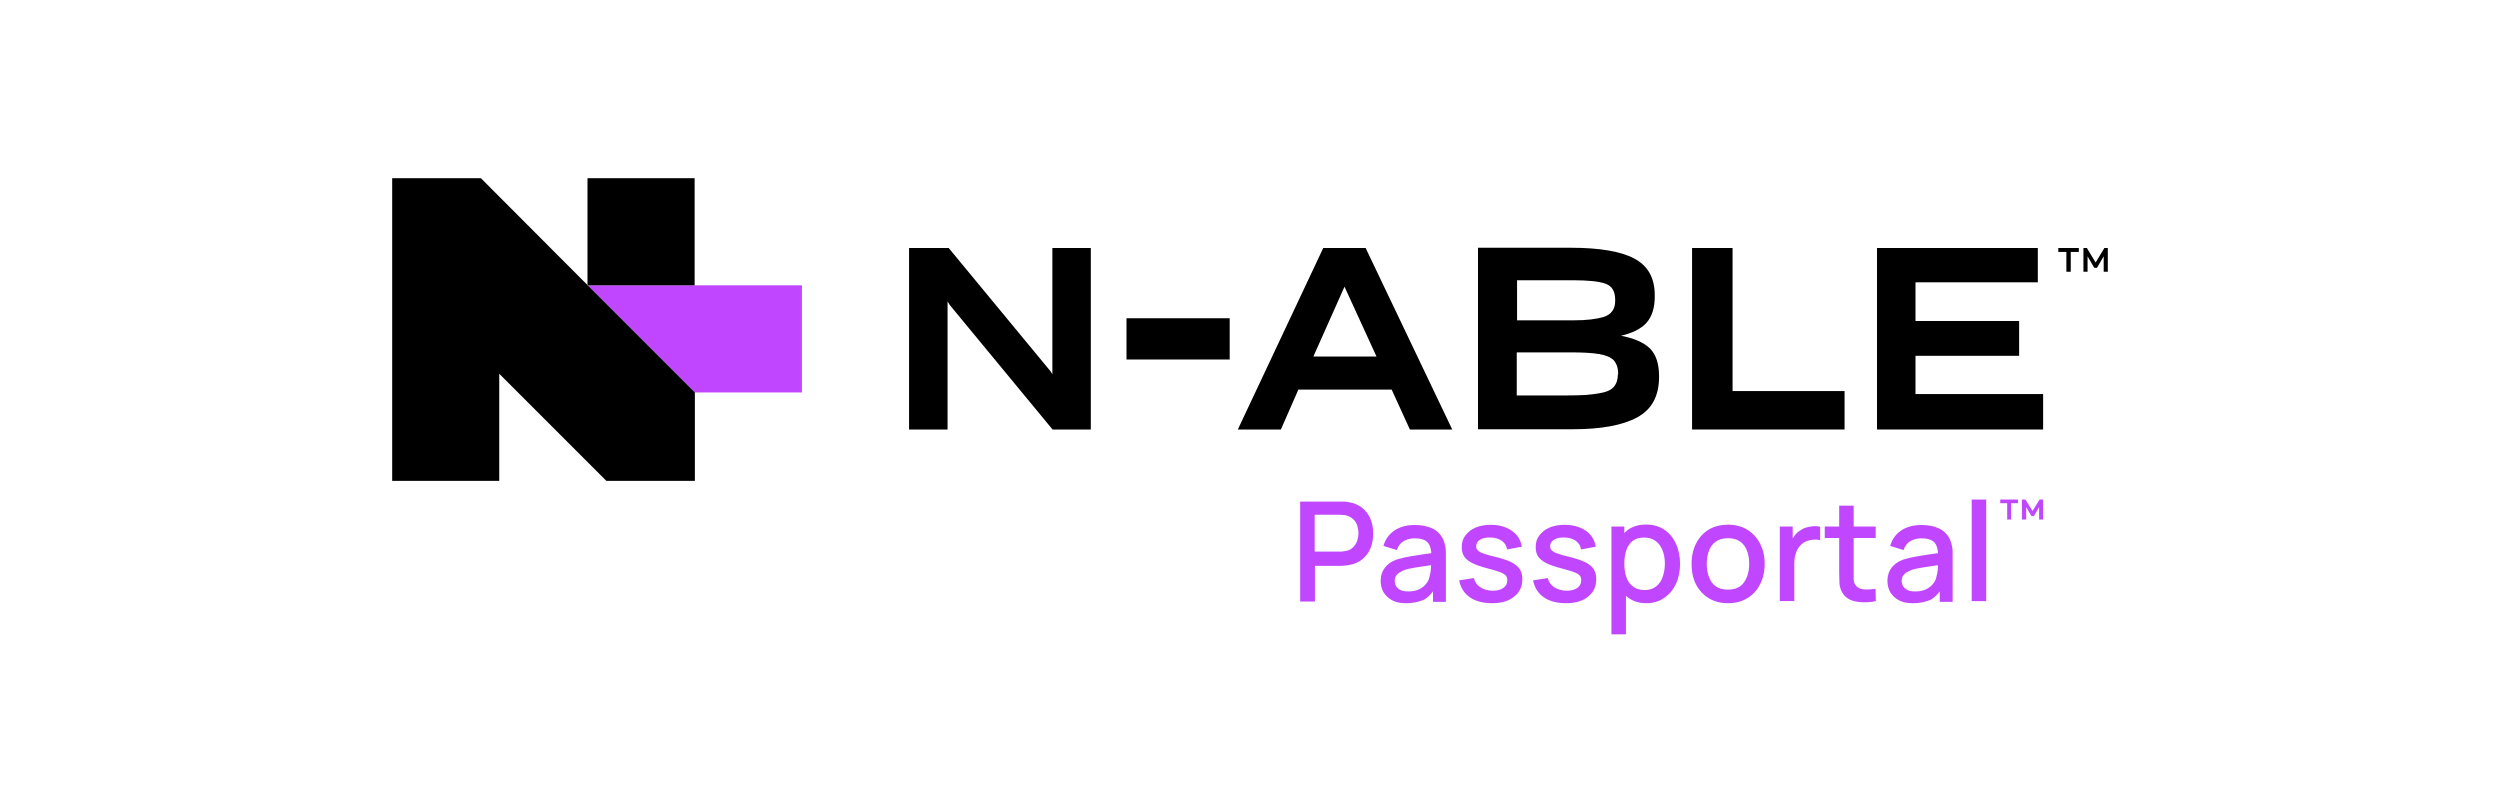
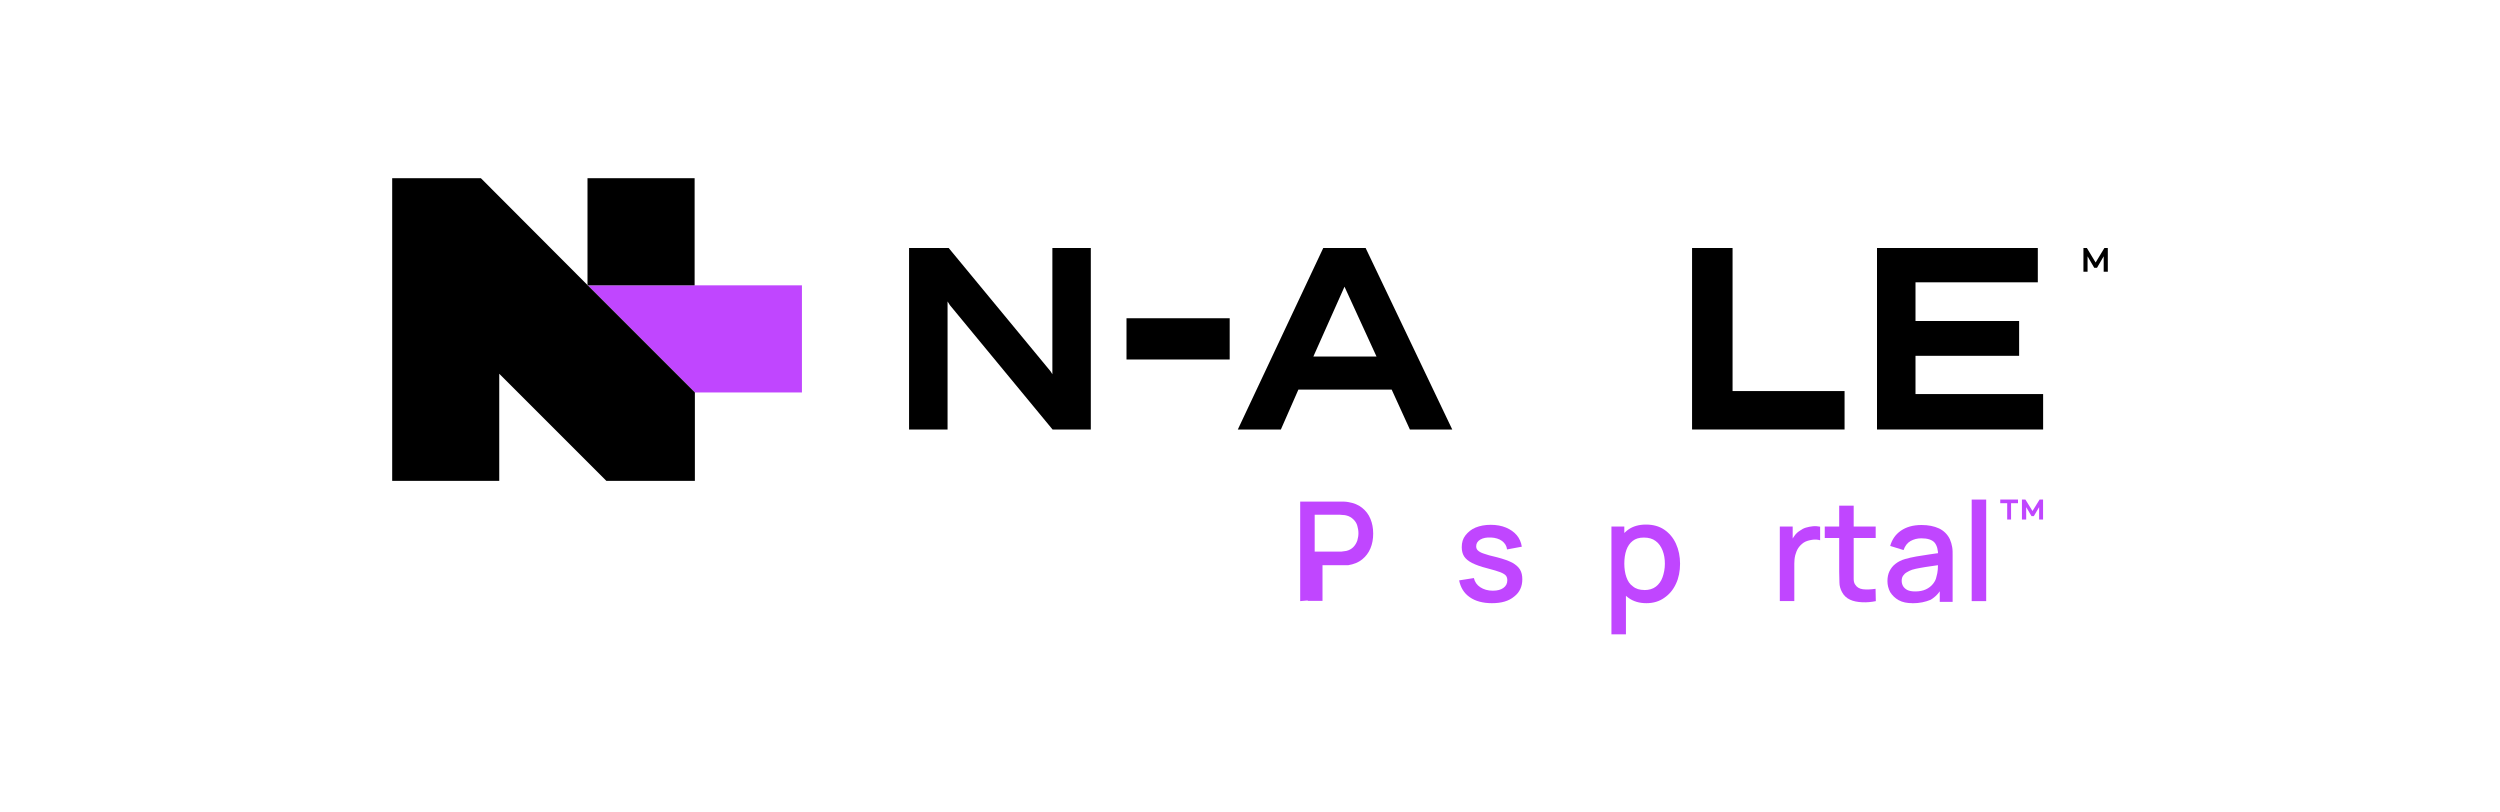
<svg xmlns="http://www.w3.org/2000/svg" id="Layer_2" data-name="Layer 2" width="400" height="130" viewBox="0 0 400 130">
  <g id="Layer_1-2" data-name="Layer 1-2">
    <polygon points="111.18 62.79 94.04 45.65 128.31 45.65 128.31 62.79 111.18 62.79" style="fill: #c046ff;" />
    <g>
      <polygon points="277.21 39.68 270.73 39.68 270.73 68.72 295.13 68.72 295.13 62.57 277.21 62.57 277.21 39.68" />
      <polygon points="168.38 59.88 168.08 59.4 151.79 39.68 145.45 39.68 145.45 68.72 151.61 68.72 151.61 48.23 151.98 48.82 168.41 68.72 174.53 68.72 174.53 39.68 168.38 39.68 168.38 59.88" />
      <polygon points="94 45.65 94 45.61 76.94 28.51 62.75 28.51 62.75 76.94 79.88 76.94 79.88 59.8 97.02 76.94 111.18 76.94 111.18 62.79 94.04 45.65 94 45.65" />
      <polygon points="111.14 45.65 111.14 28.51 94 28.51 94 45.61 94.04 45.65 111.14 45.65" />
      <rect x="180.24" y="50.92" width="16.51" height="6.6" />
-       <path d="m259.34,53.72c1.84-.41,3.21-1.11,4.09-2.06.88-1,1.33-2.4,1.33-4.2v-.22c0-2.8-1.11-4.75-3.32-5.9s-5.6-1.7-10.14-1.7h-14.82v29.04h15.15c4.53,0,7.96-.63,10.28-1.88,2.36-1.25,3.54-3.43,3.54-6.49v-.11c0-1.99-.48-3.46-1.47-4.46-1-.96-2.54-1.62-4.64-2.03h0Zm-16.62-8.88h8.96c2.43,0,4.16.18,5.2.55s1.55,1.22,1.55,2.58v.15c0,1.33-.59,2.17-1.81,2.58-1.22.37-2.8.55-4.75.55h-9.14v-6.41h0Zm16.14,15.04c0,.85-.22,1.51-.66,2.03s-1.25.85-2.4,1.03c-.59.11-1.29.18-2.14.26-.81.04-1.81.07-2.87.07h-8.11v-6.89h8.51c1.95,0,3.46.07,4.61.26,1.11.18,1.92.52,2.4,1,.22.26.37.55.52.88.11.37.18.77.18,1.22v.15h-.04Z" />
      <polygon points="306.48 56.93 323.06 56.93 323.06 51.36 306.48 51.36 306.48 45.17 326.05 45.17 326.05 39.68 300.32 39.68 300.32 68.72 326.9 68.72 326.9 63.05 306.48 63.05 306.48 56.93" />
      <path d="m211.72,39.68l-13.67,29.04h6.89l2.8-6.38h14.93l2.91,6.38h6.78l-13.86-29.04s-6.78,0-6.78,0Zm-1.58,17.36l4.98-11.17,5.12,11.17h-10.1Z" />
-       <polygon points="329.33 40.31 330.62 40.31 330.62 43.48 331.32 43.48 331.32 40.31 332.61 40.31 332.61 39.68 329.33 39.68 329.33 40.31" />
      <polygon points="337.25 43.48 337.25 39.68 336.7 39.68 335.3 42 333.9 39.68 333.35 39.68 333.35 43.48 334.01 43.48 334.01 41.01 335.08 42.85 335.52 42.85 336.59 41.01 336.59 43.48 337.25 43.48" />
    </g>
    <g>
-       <path d="m208.03,96.18v-15.92h7.04c.22,0,.44.04.66.07.88.15,1.62.44,2.21.92s1.03,1.03,1.33,1.77c.29.7.44,1.47.44,2.36s-.15,1.66-.44,2.36-.74,1.29-1.33,1.77-1.33.77-2.21.92c-.22.04-.44.04-.66.07-.22,0-.41.04-.55.04h-4.13v5.71h-2.36v-.07Zm2.32-7.92h4.05c.15,0,.29,0,.48-.04s.37-.04.52-.07c.48-.11.85-.33,1.14-.63.29-.29.48-.63.63-1.03.11-.41.18-.77.18-1.18s-.07-.77-.18-1.18-.33-.74-.63-1.03-.66-.52-1.14-.63c-.15-.04-.33-.07-.52-.07s-.33-.04-.48-.04h-4.05v5.9Z" style="fill: #c046ff;" />
-       <path d="m224.92,96.51c-.88,0-1.62-.15-2.21-.48s-1.03-.77-1.36-1.29c-.29-.55-.44-1.14-.44-1.77,0-.59.11-1.14.33-1.58s.52-.85.96-1.18c.41-.33.92-.59,1.55-.77.52-.15,1.14-.29,1.81-.41s1.36-.22,2.1-.33,1.47-.22,2.21-.29l-.85.48c0-.92-.18-1.62-.59-2.1-.41-.44-1.11-.66-2.1-.66-.63,0-1.22.15-1.73.44s-.88.77-1.11,1.44l-2.14-.66c.29-1.03.85-1.84,1.7-2.43s1.92-.92,3.32-.92c1.07,0,1.99.18,2.8.55.77.37,1.36.96,1.73,1.73.18.41.29.81.37,1.25s.07.92.07,1.4v7.37h-2.06v-2.73l.41.37c-.48.92-1.11,1.58-1.88,2.03-.85.33-1.77.55-2.87.55h0Zm.41-1.88c.66,0,1.22-.11,1.7-.33s.85-.52,1.14-.88.48-.74.55-1.14c.11-.37.18-.74.22-1.18,0-.44.04-.81.04-1.07l.74.29c-.74.11-1.4.22-1.99.29s-1.14.18-1.62.26-.92.18-1.29.29c-.33.11-.59.26-.85.41s-.44.33-.59.55-.22.48-.22.81c0,.29.07.59.22.85s.41.48.7.63c.33.15.74.22,1.25.22h0Z" style="fill: #c046ff;" />
+       <path d="m208.03,96.18v-15.92h7.04c.22,0,.44.04.66.07.88.15,1.62.44,2.21.92s1.03,1.03,1.33,1.77c.29.7.44,1.47.44,2.36s-.15,1.66-.44,2.36-.74,1.29-1.33,1.77-1.33.77-2.21.92h-4.13v5.71h-2.36v-.07Zm2.32-7.92h4.05c.15,0,.29,0,.48-.04s.37-.04.52-.07c.48-.11.85-.33,1.14-.63.29-.29.48-.63.63-1.03.11-.41.18-.77.18-1.18s-.07-.77-.18-1.18-.33-.74-.63-1.03-.66-.52-1.14-.63c-.15-.04-.33-.07-.52-.07s-.33-.04-.48-.04h-4.05v5.9Z" style="fill: #c046ff;" />
      <path d="m238.7,96.51c-1.44,0-2.65-.33-3.54-.96-.92-.63-1.47-1.55-1.7-2.69l2.36-.37c.15.63.48,1.11,1.03,1.47s1.22.55,1.99.55,1.29-.15,1.7-.44.63-.7.63-1.22c0-.29-.07-.55-.22-.74s-.44-.37-.88-.55-1.14-.37-2.1-.63c-1.03-.26-1.84-.55-2.43-.85s-1.03-.66-1.29-1.07-.37-.92-.37-1.47c0-.74.18-1.36.59-1.88s.92-.96,1.62-1.25,1.51-.44,2.43-.44,1.73.15,2.43.44,1.29.7,1.73,1.22.7,1.14.81,1.84l-2.36.44c-.07-.59-.37-1.03-.81-1.36s-1.07-.52-1.77-.55-1.25.07-1.7.33-.66.63-.66,1.07c0,.26.07.48.26.66s.48.37.96.52c.48.18,1.18.37,2.14.59,1,.26,1.81.55,2.4.85.59.33,1,.7,1.25,1.11.26.44.37.96.37,1.55,0,1.18-.44,2.1-1.29,2.76-.88.74-2.06,1.07-3.58,1.07h0Z" style="fill: #c046ff;" />
-       <path d="m250.53,96.51c-1.44,0-2.65-.33-3.54-.96-.92-.63-1.47-1.55-1.7-2.69l2.36-.37c.15.63.48,1.11,1.03,1.47s1.22.55,1.99.55,1.29-.15,1.7-.44.63-.7.63-1.22c0-.29-.07-.55-.22-.74s-.44-.37-.88-.55-1.14-.37-2.1-.63c-1.03-.26-1.84-.55-2.43-.85s-1.03-.66-1.29-1.07-.37-.92-.37-1.47c0-.74.18-1.36.59-1.88s.92-.96,1.62-1.25,1.51-.44,2.43-.44,1.73.15,2.43.44c.7.29,1.29.7,1.73,1.22s.7,1.14.81,1.84l-2.36.44c-.07-.59-.37-1.03-.81-1.36s-1.07-.52-1.77-.55-1.25.07-1.7.33-.66.63-.66,1.07c0,.26.07.48.26.66s.48.37.96.52c.48.18,1.18.37,2.14.59,1,.26,1.81.55,2.4.85.59.33,1,.7,1.25,1.11.26.44.37.96.37,1.55,0,1.18-.44,2.1-1.29,2.76-.85.74-2.06,1.07-3.58,1.07h0Z" style="fill: #c046ff;" />
      <path d="m257.83,101.49v-17.25h2.06v8.59h.26v8.66h-2.32Zm5.6-4.98c-1.14,0-2.1-.29-2.87-.85s-1.36-1.33-1.77-2.25-.59-2.03-.59-3.21.18-2.25.59-3.21.96-1.7,1.73-2.25,1.73-.81,2.84-.81,2.1.26,2.91.81,1.44,1.29,1.88,2.25.66,2.03.66,3.21-.22,2.29-.66,3.21c-.44.96-1.07,1.7-1.88,2.25-.77.55-1.73.85-2.84.85h0Zm-.33-2.1c.74,0,1.36-.18,1.84-.55s.85-.88,1.07-1.51.37-1.36.37-2.14-.11-1.47-.37-2.14c-.26-.63-.59-1.14-1.11-1.51-.48-.37-1.11-.55-1.88-.55s-1.33.18-1.77.52c-.48.37-.81.85-1.03,1.47s-.33,1.36-.33,2.17.11,1.55.33,2.17c.22.63.55,1.14,1.03,1.47.48.41,1.11.59,1.84.59h0Z" style="fill: #c046ff;" />
-       <path d="m276.48,96.51c-1.18,0-2.21-.26-3.1-.81s-1.55-1.29-2.03-2.21c-.48-.96-.7-2.03-.7-3.28s.26-2.36.74-3.28c.48-.96,1.18-1.7,2.03-2.21.88-.52,1.92-.77,3.06-.77s2.21.26,3.1.81,1.55,1.29,2.03,2.21c.48.96.74,2.03.74,3.24s-.26,2.36-.74,3.28c-.48.96-1.18,1.7-2.03,2.21-.88.55-1.92.81-3.1.81h0Zm0-2.17c1.14,0,1.99-.37,2.54-1.14s.85-1.77.85-2.99-.29-2.25-.85-2.99-1.44-1.11-2.54-1.11c-.77,0-1.4.18-1.92.52-.52.37-.88.85-1.11,1.44s-.37,1.33-.37,2.14c0,1.25.29,2.25.85,3.02.55.74,1.4,1.11,2.54,1.11h0Z" style="fill: #c046ff;" />
      <path d="m284.77,96.18v-11.94h2.06v2.91l-.29-.37c.15-.37.33-.74.59-1.07.22-.33.52-.59.81-.77.29-.22.63-.41,1-.52s.74-.18,1.14-.22.77,0,1.14.07v2.17c-.41-.11-.81-.15-1.29-.07s-.92.18-1.33.44c-.37.26-.66.55-.88.88s-.37.74-.48,1.14c-.11.44-.15.88-.15,1.33v6.01h-2.32,0Z" style="fill: #c046ff;" />
      <path d="m291.96,86.08v-1.84h8.15v1.84h-8.15Zm8.18,10.1c-.74.15-1.47.22-2.21.18s-1.36-.15-1.92-.41-1-.66-1.29-1.22c-.26-.48-.41-1-.41-1.51s-.04-1.11-.04-1.73v-10.58h2.32v11.72c0,.37.07.66.22.88.26.44.7.7,1.25.77.59.07,1.25.04,2.03-.07l.04,1.95h0Z" style="fill: #c046ff;" />
      <path d="m306,96.51c-.88,0-1.62-.15-2.21-.48s-1.03-.77-1.36-1.29c-.29-.55-.44-1.14-.44-1.77,0-.59.11-1.14.33-1.58s.52-.85.96-1.18c.41-.33.92-.59,1.55-.77.52-.15,1.14-.29,1.81-.41.66-.11,1.36-.22,2.1-.33s1.47-.22,2.21-.29l-.85.48c0-.92-.18-1.62-.59-2.1-.41-.44-1.11-.66-2.1-.66-.63,0-1.22.15-1.73.44s-.88.77-1.11,1.44l-2.14-.66c.29-1.03.85-1.84,1.7-2.43s1.92-.92,3.32-.92c1.07,0,1.99.18,2.8.55.77.37,1.36.96,1.73,1.73.18.41.29.81.37,1.25s.07.92.07,1.4v7.37h-2.06v-2.73l.41.37c-.48.92-1.11,1.58-1.88,2.03-.81.33-1.73.55-2.87.55h0Zm.44-1.88c.66,0,1.22-.11,1.7-.33s.85-.52,1.14-.88.48-.74.55-1.14c.11-.37.18-.74.22-1.18,0-.44.04-.81.04-1.07l.74.29c-.74.11-1.4.22-1.99.29s-1.14.18-1.62.26-.92.18-1.29.29c-.33.11-.59.26-.85.41-.26.15-.44.33-.59.55s-.22.48-.22.81c0,.29.07.59.22.85s.41.48.7.63c.33.15.74.22,1.25.22h0Z" style="fill: #c046ff;" />
      <path d="m315.47,96.18v-16.25h2.32v16.25h-2.32Z" style="fill: #c046ff;" />
      <path d="m321.15,83.13v-2.62h-1.11v-.59h2.84v.59h-1.11v2.62h-.63Zm2.36,0v-3.21h.55l1.14,1.84,1.14-1.84h.55v3.21h-.63v-1.99l-.85,1.44h-.37l-.85-1.44v1.99h-.7Z" style="fill: #c046ff;" />
    </g>
  </g>
</svg>